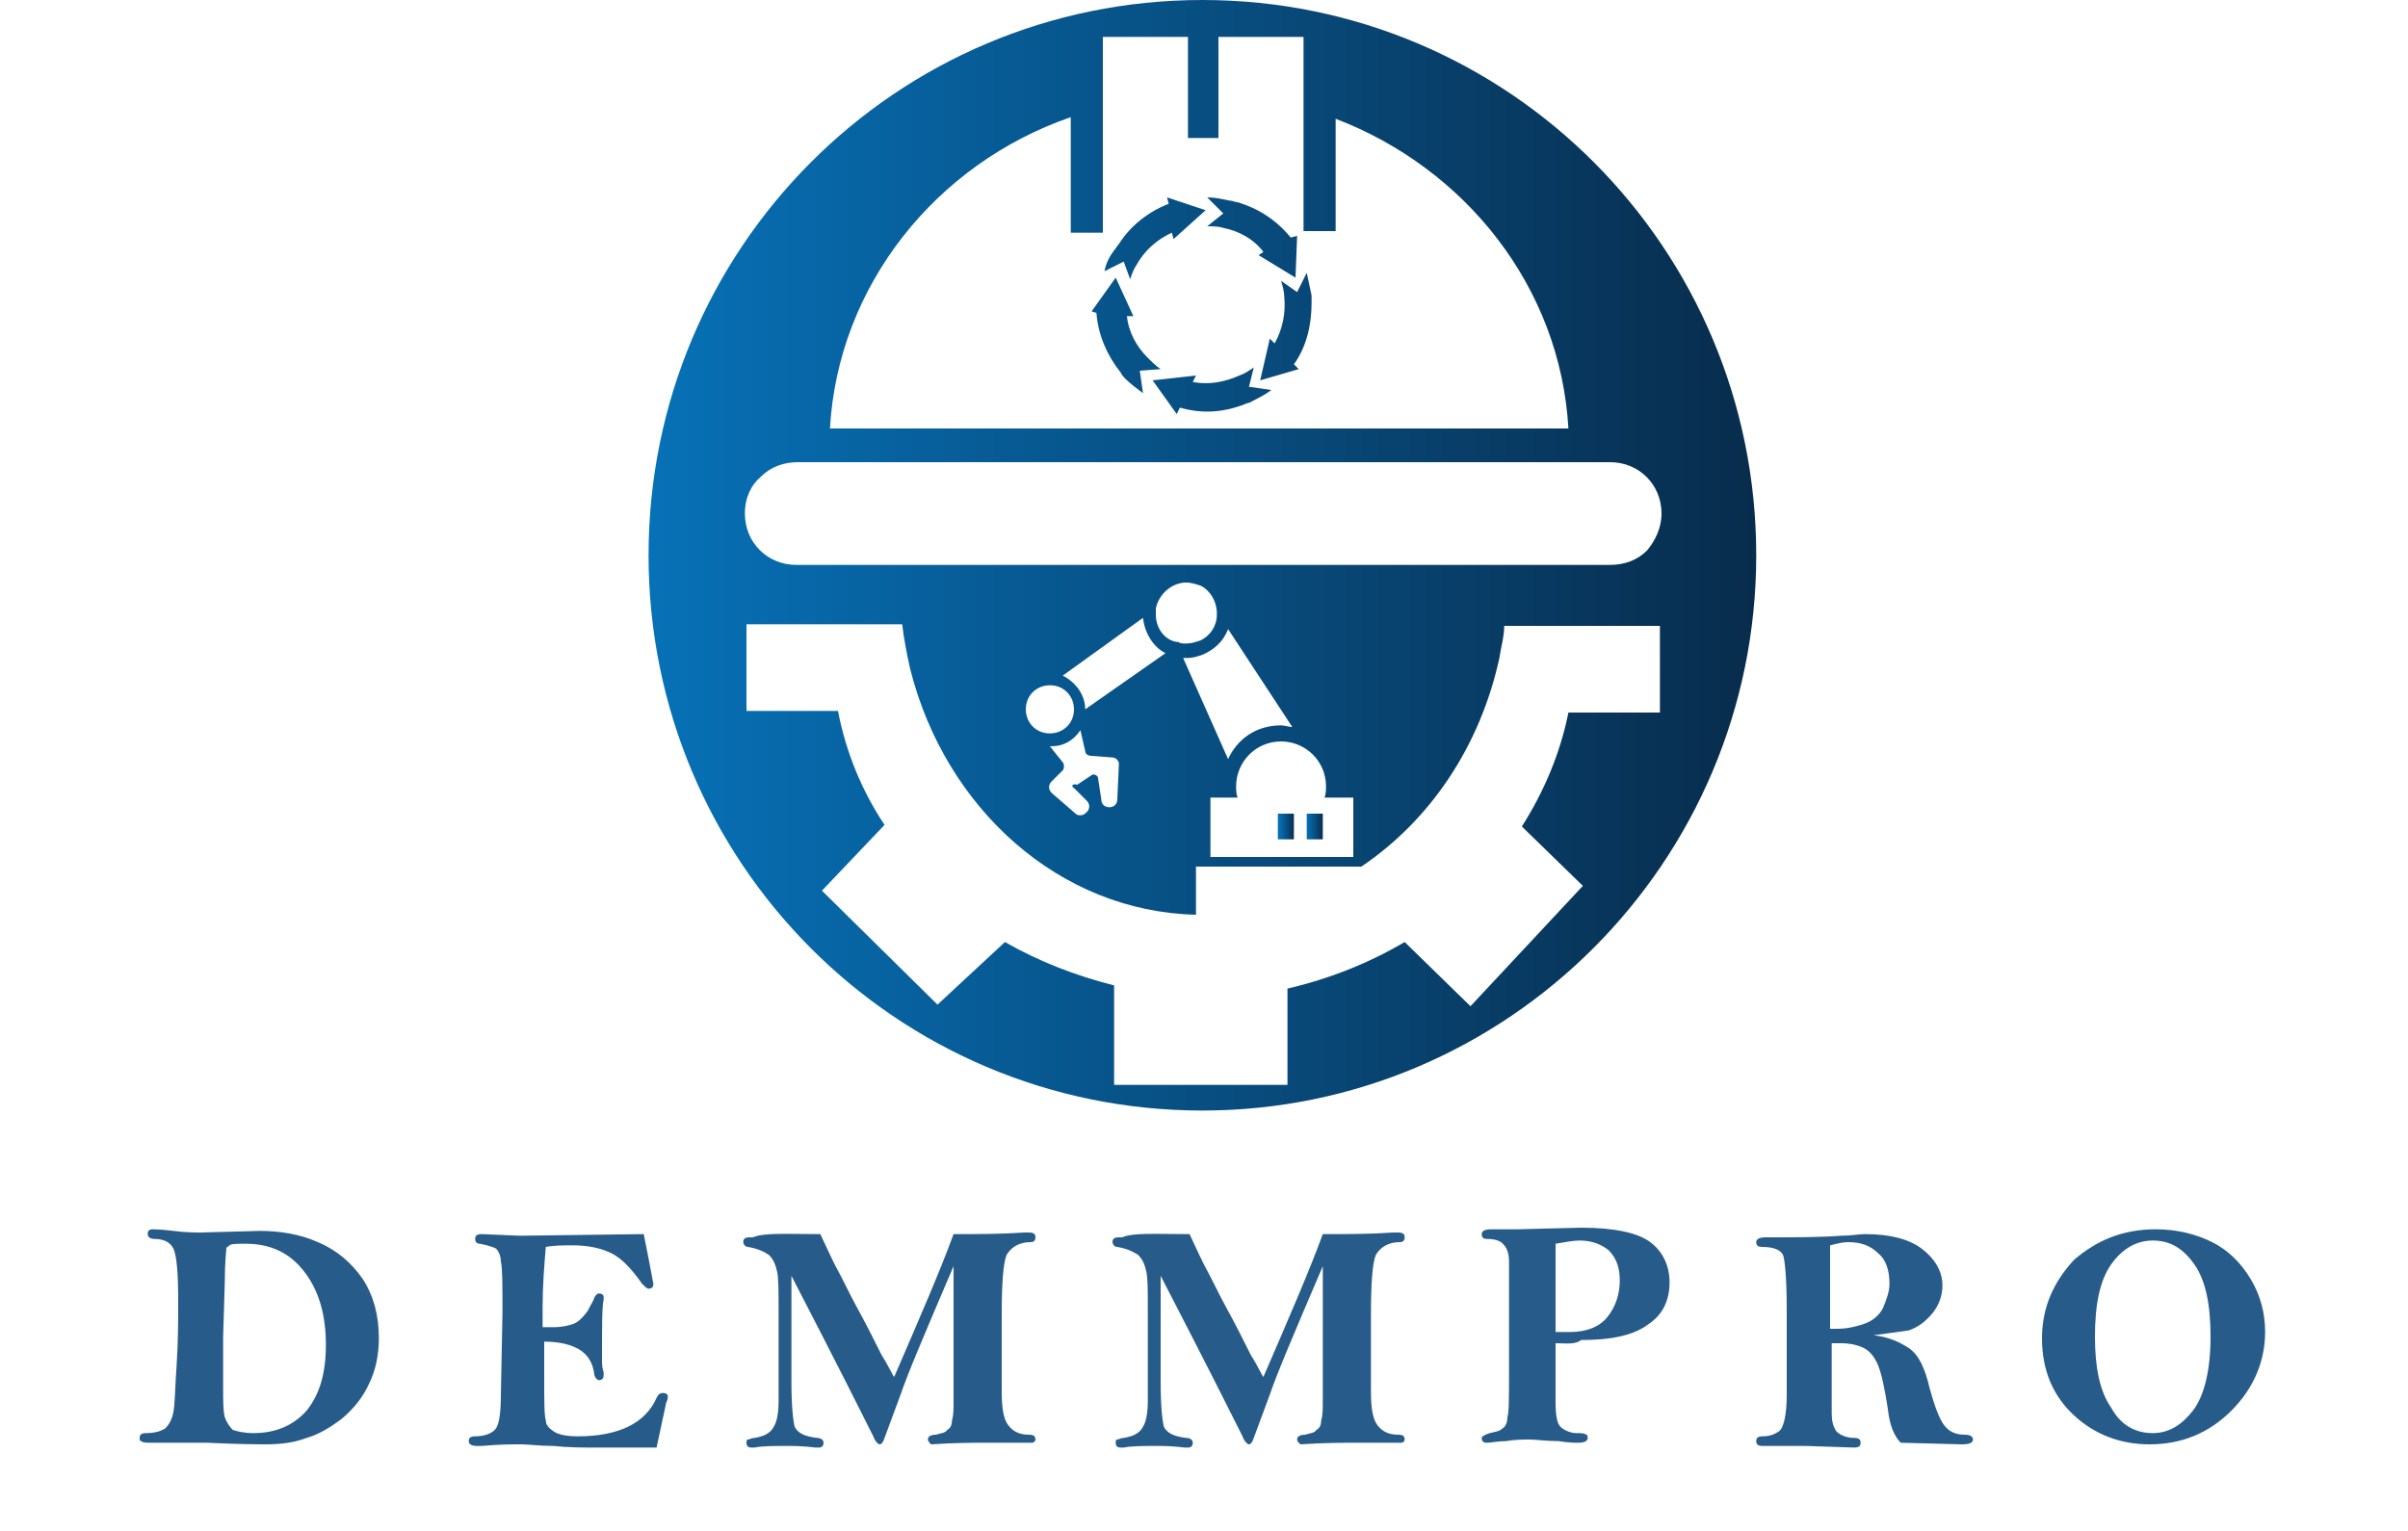
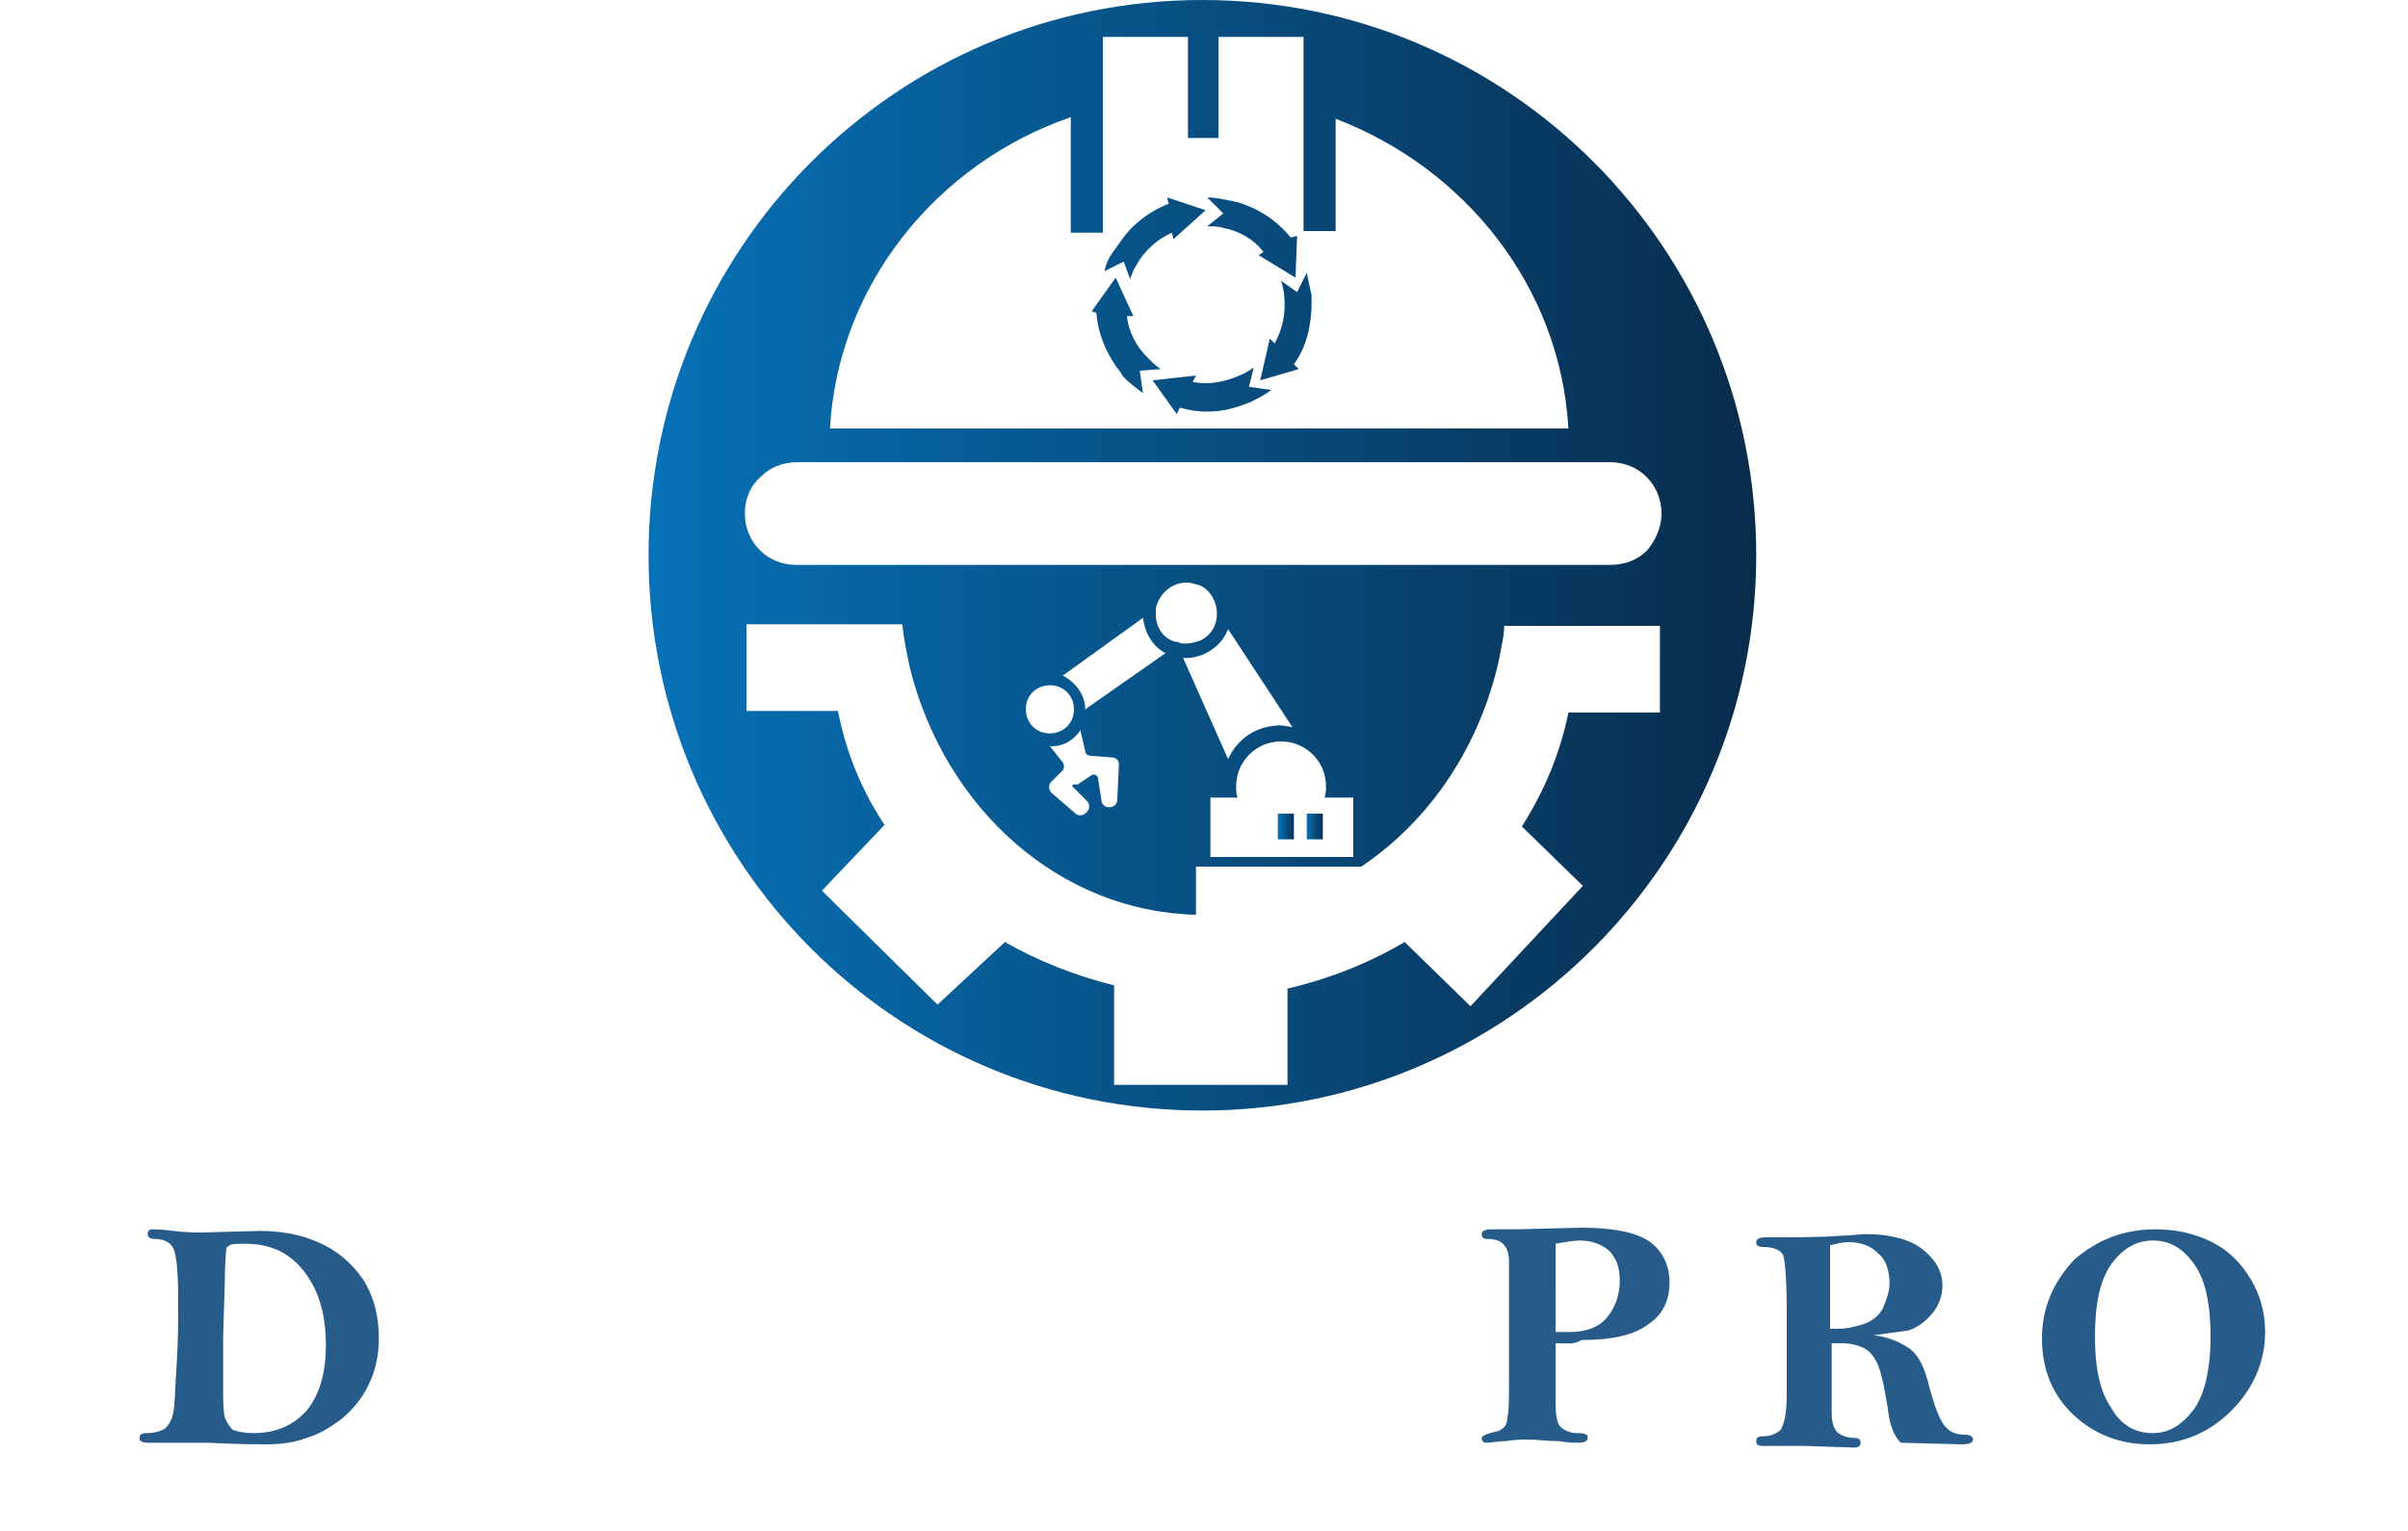
<svg xmlns="http://www.w3.org/2000/svg" version="1.1" id="Capa_1" x="0px" y="0px" viewBox="0 0 150 95.4" style="enable-background:new 0 0 150 95.4;" xml:space="preserve">
  <style type="text/css">
	.st0{fill:#275C8A;}
	.st1{fill:url(#SVGID_1_);}
	.st2{fill:url(#SVGID_2_);}
	.st3{fill:url(#SVGID_3_);}
</style>
  <g>
    <g>
      <g>
        <g>
          <path class="st0" d="M16.5,90c-0.3,0-1.5,0-3.6-0.1h-2.2H9.4c-0.3,0-0.5,0-0.6-0.1c-0.1,0-0.1-0.1-0.1-0.2      c0-0.2,0.1-0.3,0.4-0.3c0.5,0,0.9-0.1,1.2-0.3c0.2-0.2,0.4-0.5,0.5-1s0.1-1.5,0.2-2.9c0.1-1.5,0.1-2.8,0.1-4.1      c0-1.7-0.1-2.8-0.3-3.2c-0.2-0.4-0.6-0.6-1.2-0.6c-0.2,0-0.4-0.1-0.4-0.3c0-0.2,0.1-0.3,0.3-0.3c0.1,0,0.5,0,1.3,0.1      s1.4,0.1,1.7,0.1l3.7-0.1c1.2,0,2.5,0.2,3.6,0.7c1.2,0.5,2.1,1.3,2.8,2.3c0.7,1.1,1,2.3,1,3.7c0,1-0.2,2-0.6,2.8      c-0.4,0.9-1,1.6-1.7,2.2c-0.8,0.6-1.5,1-2.2,1.2C18.3,89.9,17.5,90,16.5,90z M15.8,89.3c1.4,0,2.5-0.5,3.3-1.4      c0.8-1,1.2-2.3,1.2-4.1c0-1.8-0.4-3.3-1.3-4.5s-2.1-1.8-3.7-1.8c-0.5,0-0.9,0-1,0.1s-0.2,0.1-0.2,0.2S14,78.6,14,80l-0.1,3.3      c0,0.8,0,1.8,0,3.1c0,0.9,0,1.5,0.1,1.9c0.1,0.3,0.3,0.6,0.5,0.8C14.8,89.2,15.2,89.3,15.8,89.3z" />
-           <path class="st0" d="M40.1,76.9c0.2,1,0.4,2,0.6,3.1c0,0.2-0.1,0.3-0.3,0.3c-0.1,0-0.2-0.1-0.4-0.3c-0.7-1-1.3-1.6-1.9-1.9      c-0.6-0.3-1.4-0.5-2.4-0.5c-0.6,0-1.2,0-1.7,0.1c-0.1,1.2-0.2,2.4-0.2,3.8c0,0.2,0,0.6,0,1.2h0.7c0.5,0,0.9-0.1,1.2-0.2      s0.6-0.4,0.9-0.8c0.2-0.4,0.4-0.7,0.4-0.8c0.1-0.2,0.2-0.3,0.3-0.3c0.2,0,0.3,0.1,0.3,0.2c0,0,0,0.1,0,0.2      c-0.1,0.4-0.1,1.6-0.1,3.7c0,0.3,0,0.5,0.1,0.8c0,0.1,0,0.1,0,0.2c0,0.2-0.1,0.3-0.3,0.3c-0.1,0-0.3-0.2-0.3-0.5      c-0.1-0.6-0.4-1.1-0.9-1.4s-1.2-0.5-2.2-0.5c0,1.1,0,1.8,0,2.2c0,1.5,0,2.4,0.1,2.7c0,0.3,0.2,0.5,0.5,0.7s0.8,0.3,1.5,0.3      c2.5,0,4.2-0.8,4.9-2.4c0.1-0.2,0.2-0.3,0.4-0.3s0.3,0.1,0.3,0.2s0,0.2-0.1,0.4l-0.6,2.8h-3.6c-1,0-1.9,0-2.8-0.1      c-0.9,0-1.6-0.1-2-0.1c-0.6,0-1.4,0-2.5,0.1c-0.1,0-0.2,0-0.3,0c-0.3,0-0.5-0.1-0.5-0.3c0-0.2,0.1-0.3,0.4-0.3      c0.6,0,1.1-0.2,1.3-0.5c0.2-0.3,0.3-1,0.3-2.1l0.1-5.1c0-1.7,0-2.8-0.1-3.2c0-0.4-0.2-0.7-0.3-0.8c-0.2-0.1-0.5-0.2-1-0.3      c-0.2,0-0.3-0.1-0.3-0.3c0-0.2,0.1-0.3,0.4-0.3l2.4,0.1L40.1,76.9z" />
-           <path class="st0" d="M51.1,76.9c0.2,0.4,0.5,1.1,0.9,1.9c0.5,0.9,0.9,1.8,1.4,2.7c0.5,0.9,1,1.9,1.5,2.9      c0.5,0.8,0.7,1.3,0.8,1.4c1.6-3.7,2.9-6.7,3.7-8.9c1.6,0,3,0,4.4-0.1c0.1,0,0.2,0,0.3,0c0.3,0,0.4,0.1,0.4,0.3      c0,0.2-0.1,0.3-0.3,0.3c-0.7,0-1.2,0.3-1.5,0.8c-0.2,0.5-0.3,1.7-0.3,3.7v4.8c0,1,0.1,1.7,0.4,2.1c0.3,0.4,0.7,0.6,1.3,0.6      c0.3,0,0.4,0.1,0.4,0.3c0,0.1-0.1,0.2-0.2,0.2h-2.8c-0.8,0-2,0-3.5,0.1c-0.1-0.1-0.2-0.2-0.2-0.3c0-0.2,0.2-0.3,0.5-0.3      c0.3-0.1,0.6-0.1,0.7-0.3c0.2-0.1,0.3-0.3,0.3-0.6c0.1-0.3,0.1-0.7,0.1-1.3v-4.4c0-2.3,0-3.6,0-3.9c-1.8,4.2-2.9,6.8-3.3,8      l-1,2.7C55,89.9,54.9,90,54.8,90s-0.3-0.2-0.4-0.5c-0.5-1-2.2-4.4-5.1-10c0,1.6,0,3.8,0,6.6c0,1.5,0.1,2.4,0.2,2.8      c0.2,0.4,0.6,0.6,1.4,0.7c0.2,0,0.4,0.1,0.4,0.3c0,0.2-0.1,0.3-0.3,0.3c-0.1,0-0.2,0-0.2,0c-0.8-0.1-1.4-0.1-1.7-0.1      c-0.9,0-1.6,0-2.1,0.1c-0.1,0-0.2,0-0.2,0c-0.2,0-0.3-0.1-0.3-0.3c0-0.1,0-0.2,0.1-0.2s0.2-0.1,0.4-0.1c0.6-0.1,1-0.3,1.2-0.7      c0.2-0.3,0.3-0.9,0.3-1.6v-5.6c0-1.3,0-2.1-0.1-2.5s-0.2-0.7-0.5-1c-0.3-0.2-0.7-0.4-1.3-0.5c-0.2,0-0.3-0.2-0.3-0.3      c0-0.2,0.1-0.3,0.4-0.3c0.1,0,0.1,0,0.2,0C47.6,76.8,49,76.9,51.1,76.9z" />
-           <path class="st0" d="M74.1,76.9c0.2,0.4,0.5,1.1,0.9,1.9c0.5,0.9,0.9,1.8,1.4,2.7c0.5,0.9,1,1.9,1.5,2.9      c0.5,0.8,0.7,1.3,0.8,1.4c1.6-3.7,2.9-6.7,3.7-8.9c1.6,0,3,0,4.4-0.1c0.1,0,0.2,0,0.3,0c0.3,0,0.4,0.1,0.4,0.3      c0,0.2-0.1,0.3-0.3,0.3c-0.7,0-1.2,0.3-1.5,0.8c-0.2,0.5-0.3,1.7-0.3,3.7v4.8c0,1,0.1,1.7,0.4,2.1s0.7,0.6,1.3,0.6      c0.3,0,0.4,0.1,0.4,0.3c0,0.1-0.1,0.2-0.2,0.2h-2.8c-0.8,0-2,0-3.5,0.1c-0.1-0.1-0.2-0.2-0.2-0.3c0-0.2,0.2-0.3,0.5-0.3      c0.3-0.1,0.6-0.1,0.7-0.3c0.2-0.1,0.3-0.3,0.3-0.6c0.1-0.3,0.1-0.7,0.1-1.3v-4.4c0-2.3,0-3.6,0-3.9c-1.8,4.2-2.9,6.8-3.3,8      l-1,2.7C78,89.9,77.9,90,77.8,90c-0.1,0-0.3-0.2-0.4-0.5c-0.5-1-2.2-4.4-5.1-10c0,1.6,0,3.8,0,6.6c0,1.5,0.1,2.4,0.2,2.8      c0.2,0.4,0.6,0.6,1.4,0.7c0.2,0,0.4,0.1,0.4,0.3c0,0.2-0.1,0.3-0.3,0.3c-0.1,0-0.2,0-0.2,0c-0.8-0.1-1.4-0.1-1.7-0.1      c-0.9,0-1.6,0-2.1,0.1c-0.1,0-0.2,0-0.2,0c-0.2,0-0.3-0.1-0.3-0.3c0-0.1,0-0.2,0.1-0.2s0.2-0.1,0.4-0.1c0.6-0.1,1-0.3,1.2-0.7      c0.2-0.3,0.3-0.9,0.3-1.6v-5.6c0-1.3,0-2.1-0.1-2.5s-0.2-0.7-0.5-1c-0.3-0.2-0.7-0.4-1.3-0.5c-0.2,0-0.3-0.2-0.3-0.3      c0-0.2,0.1-0.3,0.4-0.3c0.1,0,0.1,0,0.2,0C70.6,76.8,72,76.9,74.1,76.9z" />
          <path class="st0" d="M96.9,83.7v3.7c0,0.8,0.1,1.3,0.3,1.5c0.2,0.2,0.6,0.4,1,0.4c0.3,0,0.5,0,0.6,0.1c0.1,0,0.1,0.1,0.1,0.2      c0,0.2-0.2,0.3-0.6,0.3c-0.2,0-0.6,0-1.2-0.1c-0.8,0-1.4-0.1-1.8-0.1s-0.9,0-1.5,0.1c-0.5,0-0.9,0.1-1.2,0.1      c-0.2,0-0.3-0.1-0.3-0.3c0-0.1,0.2-0.2,0.5-0.3c0.4-0.1,0.6-0.1,0.8-0.3c0.2-0.1,0.3-0.4,0.3-0.7C94,88,94,87.1,94,85.6      s0-2.8,0-3.9v-3.1c0-0.4-0.1-0.8-0.3-1c-0.2-0.3-0.6-0.4-1.1-0.4c-0.2,0-0.3-0.1-0.3-0.3c0-0.2,0.2-0.3,0.6-0.3h0.3      c0.4,0,0.8,0,1.3,0l4-0.1c2,0,3.5,0.3,4.3,0.9s1.2,1.5,1.2,2.5c0,1.1-0.4,2-1.3,2.6c-0.9,0.7-2.3,1-4.2,1      C98.1,83.8,97.6,83.7,96.9,83.7z M96.9,83c0.4,0,0.7,0,0.9,0c1,0,1.8-0.3,2.3-0.9s0.8-1.4,0.8-2.3c0-0.8-0.2-1.4-0.7-1.9      c-0.5-0.4-1.1-0.6-1.8-0.6c-0.4,0-0.9,0.1-1.5,0.2C96.9,77.5,96.9,83,96.9,83z" />
          <path class="st0" d="M116.7,83.2c0.9,0.1,1.6,0.4,2.2,0.8s1,1.2,1.3,2.5c0.3,1.1,0.6,1.9,0.9,2.3s0.7,0.6,1.3,0.6      c0.3,0,0.5,0.1,0.5,0.3c0,0.2-0.2,0.3-0.7,0.3l-3.8-0.1c-0.4-0.4-0.7-1.1-0.8-2.1c-0.2-1.3-0.4-2.2-0.6-2.7s-0.5-0.9-0.9-1.1      s-0.9-0.3-1.4-0.3c-0.2,0-0.4,0-0.6,0c0,2.3,0,3.7,0,4.3s0.1,0.9,0.3,1.2c0.2,0.2,0.6,0.4,1.1,0.4c0.3,0,0.4,0.1,0.4,0.3      c0,0.2-0.1,0.3-0.4,0.3l-3-0.1c-0.4,0-0.9,0-1.6,0c-0.6,0-1,0-1.1,0c-0.3,0-0.4-0.1-0.4-0.3c0-0.2,0.1-0.3,0.4-0.3      c0.4,0,0.7-0.1,1-0.3c0.3-0.2,0.5-1,0.5-2.3v-1.8v-3.5c0-1.8-0.1-2.9-0.2-3.3s-0.6-0.6-1.3-0.6c-0.3,0-0.4-0.1-0.4-0.3      c0-0.2,0.2-0.3,0.6-0.3c1.9,0,3.4,0,4.7-0.1c0.6,0,1.1-0.1,1.5-0.1c1.5,0,2.7,0.3,3.5,0.9s1.3,1.4,1.3,2.3      c0,0.6-0.2,1.2-0.6,1.7s-0.9,0.9-1.5,1.1C118.2,83,117.5,83.1,116.7,83.2z M114,82.8c0.2,0,0.3,0,0.4,0c0.6,0,1.1-0.1,1.7-0.3      c0.6-0.2,1-0.6,1.2-1c0.2-0.5,0.4-1,0.4-1.5c0-0.8-0.2-1.5-0.7-1.9c-0.5-0.5-1.1-0.7-1.9-0.7c-0.3,0-0.7,0.1-1.1,0.2V82.8z" />
          <path class="st0" d="M134.3,76.6c1.3,0,2.5,0.3,3.5,0.8s1.8,1.3,2.4,2.3c0.6,1,0.9,2.1,0.9,3.3c0,1.8-0.7,3.5-2.1,4.9      c-1.4,1.4-3.1,2.1-5.1,2.1c-1.8,0-3.4-0.6-4.7-1.8c-1.3-1.2-2-2.8-2-4.8c0-1.9,0.7-3.5,2-4.9C130.6,77.3,132.2,76.6,134.3,76.6z       M137.7,83.3c0-2-0.3-3.5-1-4.5s-1.5-1.5-2.6-1.5c-1,0-1.9,0.5-2.6,1.5c-0.7,1-1,2.5-1,4.5c0,1.9,0.3,3.4,1,4.4      c0.6,1.1,1.5,1.6,2.6,1.6c1,0,1.8-0.5,2.5-1.4C137.3,87,137.7,85.4,137.7,83.3z" />
        </g>
      </g>
    </g>
    <g>
      <linearGradient id="SVGID_1_" gradientUnits="userSpaceOnUse" x1="81.393" y1="37.3" x2="82.412" y2="37.3" gradientTransform="matrix(1 0 0 -1 0 88.8)">
        <stop offset="0" style="stop-color:#0771B7" />
        <stop offset="1" style="stop-color:#082C4C" />
      </linearGradient>
      <rect x="81.4" y="50.7" class="st1" width="1" height="1.6" />
      <linearGradient id="SVGID_2_" gradientUnits="userSpaceOnUse" x1="79.649" y1="37.3" x2="80.668" y2="37.3" gradientTransform="matrix(1 0 0 -1 0 88.8)">
        <stop offset="0" style="stop-color:#0771B7" />
        <stop offset="1" style="stop-color:#082C4C" />
      </linearGradient>
      <rect x="79.6" y="50.7" class="st2" width="1" height="1.6" />
      <linearGradient id="SVGID_3_" gradientUnits="userSpaceOnUse" x1="40.4" y1="54.2" x2="109.4" y2="54.2" gradientTransform="matrix(1 0 0 -1 0 88.8)">
        <stop offset="0" style="stop-color:#0771B7" />
        <stop offset="1" style="stop-color:#082C4C" />
      </linearGradient>
      <path class="st3" d="M74.9,0L74.9,0C55.8,0,40.4,15.5,40.4,34.6s15.4,34.6,34.5,34.6l0,0c19,0,34.5-15.5,34.5-34.6S94,0,74.9,0z     M66.7,7.3v7.2h2V2.3H74v6.3h1.9V2.3h5.3v12.1h2v-7c8.1,3.1,14,10.5,14.5,19.3h-46C52.2,17.8,58.3,10.2,66.7,7.3z M47.4,29.7    c0.6-0.6,1.4-0.9,2.3-0.9h50.6c1.8,0,3.2,1.4,3.2,3.2c0,0.9-0.4,1.7-0.9,2.3c-0.6,0.6-1.4,0.9-2.3,0.9H49.6    c-1.8,0-3.2-1.4-3.2-3.2C46.4,31,46.8,30.2,47.4,29.7z M66.9,49.1l0.8,0.8c0.2,0.2,0.2,0.5,0,0.7c-0.1,0.1-0.2,0.2-0.4,0.2    c-0.1,0-0.2,0-0.3-0.1l-1.5-1.3c-0.2-0.2-0.2-0.5,0-0.7l0.7-0.7c0.1-0.1,0.1-0.4,0-0.5l-0.8-1h0.1c0.8,0,1.4-0.4,1.8-1l0.3,1.3    c0,0.2,0.2,0.3,0.4,0.3l1.3,0.1c0.2,0,0.4,0.2,0.4,0.4l-0.1,2.2c0,0.3-0.2,0.5-0.5,0.5s-0.5-0.2-0.5-0.5l-0.2-1.3    c0-0.2-0.3-0.3-0.4-0.2l-0.9,0.6C66.8,48.8,66.7,49,66.9,49.1z M63.9,44.2c0-0.9,0.7-1.5,1.5-1.5c0.9,0,1.5,0.7,1.5,1.5    c0,0.9-0.7,1.5-1.5,1.5C64.5,45.7,63.9,45,63.9,44.2z M67.6,44.2c0-0.9-0.6-1.7-1.4-2.1l5-3.6c0.1,0.9,0.6,1.8,1.4,2.2L67.6,44.2z     M72,38.3c0-0.1,0-0.3,0-0.4c0.2-0.9,1-1.6,1.9-1.6c0.3,0,0.6,0.1,0.9,0.2c0.6,0.3,1,1,1,1.7v0.1c0,0.7-0.4,1.3-1,1.6    c-0.3,0.1-0.6,0.2-0.9,0.2c-0.2,0-0.4,0-0.5-0.1h-0.1C72.6,39.9,72,39.2,72,38.3z M74,41c0.3,0,0.6-0.1,0.9-0.2    c0.7-0.3,1.3-0.8,1.6-1.6l4,6.1c-0.2,0-0.5-0.1-0.7-0.1c-1.5,0-2.7,0.8-3.3,2.1l-1.6-3.6L73.7,41C73.8,41,73.9,41,74,41z     M75.3,49.7h1.8C77,49.5,77,49.2,77,49c0-1.5,1.2-2.8,2.8-2.8c1.5,0,2.8,1.2,2.8,2.8c0,0.2,0,0.5-0.1,0.7h1.8v3.7h-8.9v-3.7H75.3z     M103.4,44.4h-5.7c-0.5,2.5-1.5,4.9-2.9,7.1l3.8,3.7l-7,7.5l-4.1-4c-2.2,1.3-4.7,2.3-7.3,2.9v6H69.4v-6.2    c-2.4-0.6-4.7-1.5-6.8-2.7l-4.2,3.9l-7.2-7.1l3.9-4.1c-1.4-2.1-2.4-4.5-2.9-7.1h-5.7v-5.4h9.7c0.1,0.9,0.3,1.9,0.5,2.8    C58.9,50.4,66,56.8,74.5,57v-3h10.3c4.3-2.9,7.4-7.5,8.6-13c0.1-0.7,0.3-1.3,0.3-2h9.7V44.4z M75.1,13.1l-2,1.8L73,14.5l0,0    c-0.9,0.4-1.7,1.1-2.2,2c-0.2,0.3-0.3,0.6-0.4,0.9l0,0l0,0L70,16.3l-1.2,0.6c0.1-0.5,0.3-0.9,0.6-1.3c0.1-0.1,0.2-0.3,0.3-0.4    c0.7-1.1,1.8-2,3.1-2.5l0,0l-0.1-0.4L75.1,13.1L75.1,13.1z M80.4,14.8L80.4,14.8c-0.9-1.1-2-1.8-3.3-2.2c-0.2,0-0.3-0.1-0.5-0.1    c-0.5-0.1-0.9-0.2-1.4-0.2l1,1l-1,0.8l0,0l0,0c0.3,0,0.7,0,1,0.1c1,0.2,1.9,0.7,2.5,1.5l0,0l-0.3,0.2l2.3,1.4l0,0l0.1-2.6    L80.4,14.8z M78.5,23.7l0.6-2.6l0.3,0.3l0,0c0.5-0.9,0.7-1.9,0.6-2.9c0-0.3-0.1-0.7-0.2-1l0,0l0,0l1,0.7l0.6-1.2    c0.1,0.5,0.2,0.9,0.3,1.4c0,0.2,0,0.3,0,0.5c0,1.3-0.3,2.7-1.1,3.8l0,0l0.3,0.3L78.5,23.7L78.5,23.7z M71.8,23.7l2.7-0.3l-0.2,0.4    l0,0c1,0.2,2,0,2.9-0.4c0.3-0.1,0.6-0.3,0.9-0.5l0,0l0,0l-0.3,1.2l1.4,0.2c-0.4,0.3-0.8,0.5-1.2,0.7c-0.1,0.1-0.3,0.1-0.5,0.2    c-1.3,0.5-2.6,0.6-4,0.2l0,0l-0.2,0.4L71.8,23.7L71.8,23.7z M69.5,17.3l1.1,2.4h-0.4l0,0c0.1,1,0.6,1.9,1.3,2.6    c0.2,0.2,0.5,0.5,0.8,0.7l0,0l0,0L71,23.1l0.2,1.4c-0.4-0.3-0.8-0.6-1.1-0.9c-0.1-0.1-0.2-0.2-0.3-0.4c-0.8-1-1.4-2.3-1.5-3.7l0,0    L68,19.4L69.5,17.3L69.5,17.3z" />
    </g>
  </g>
</svg>